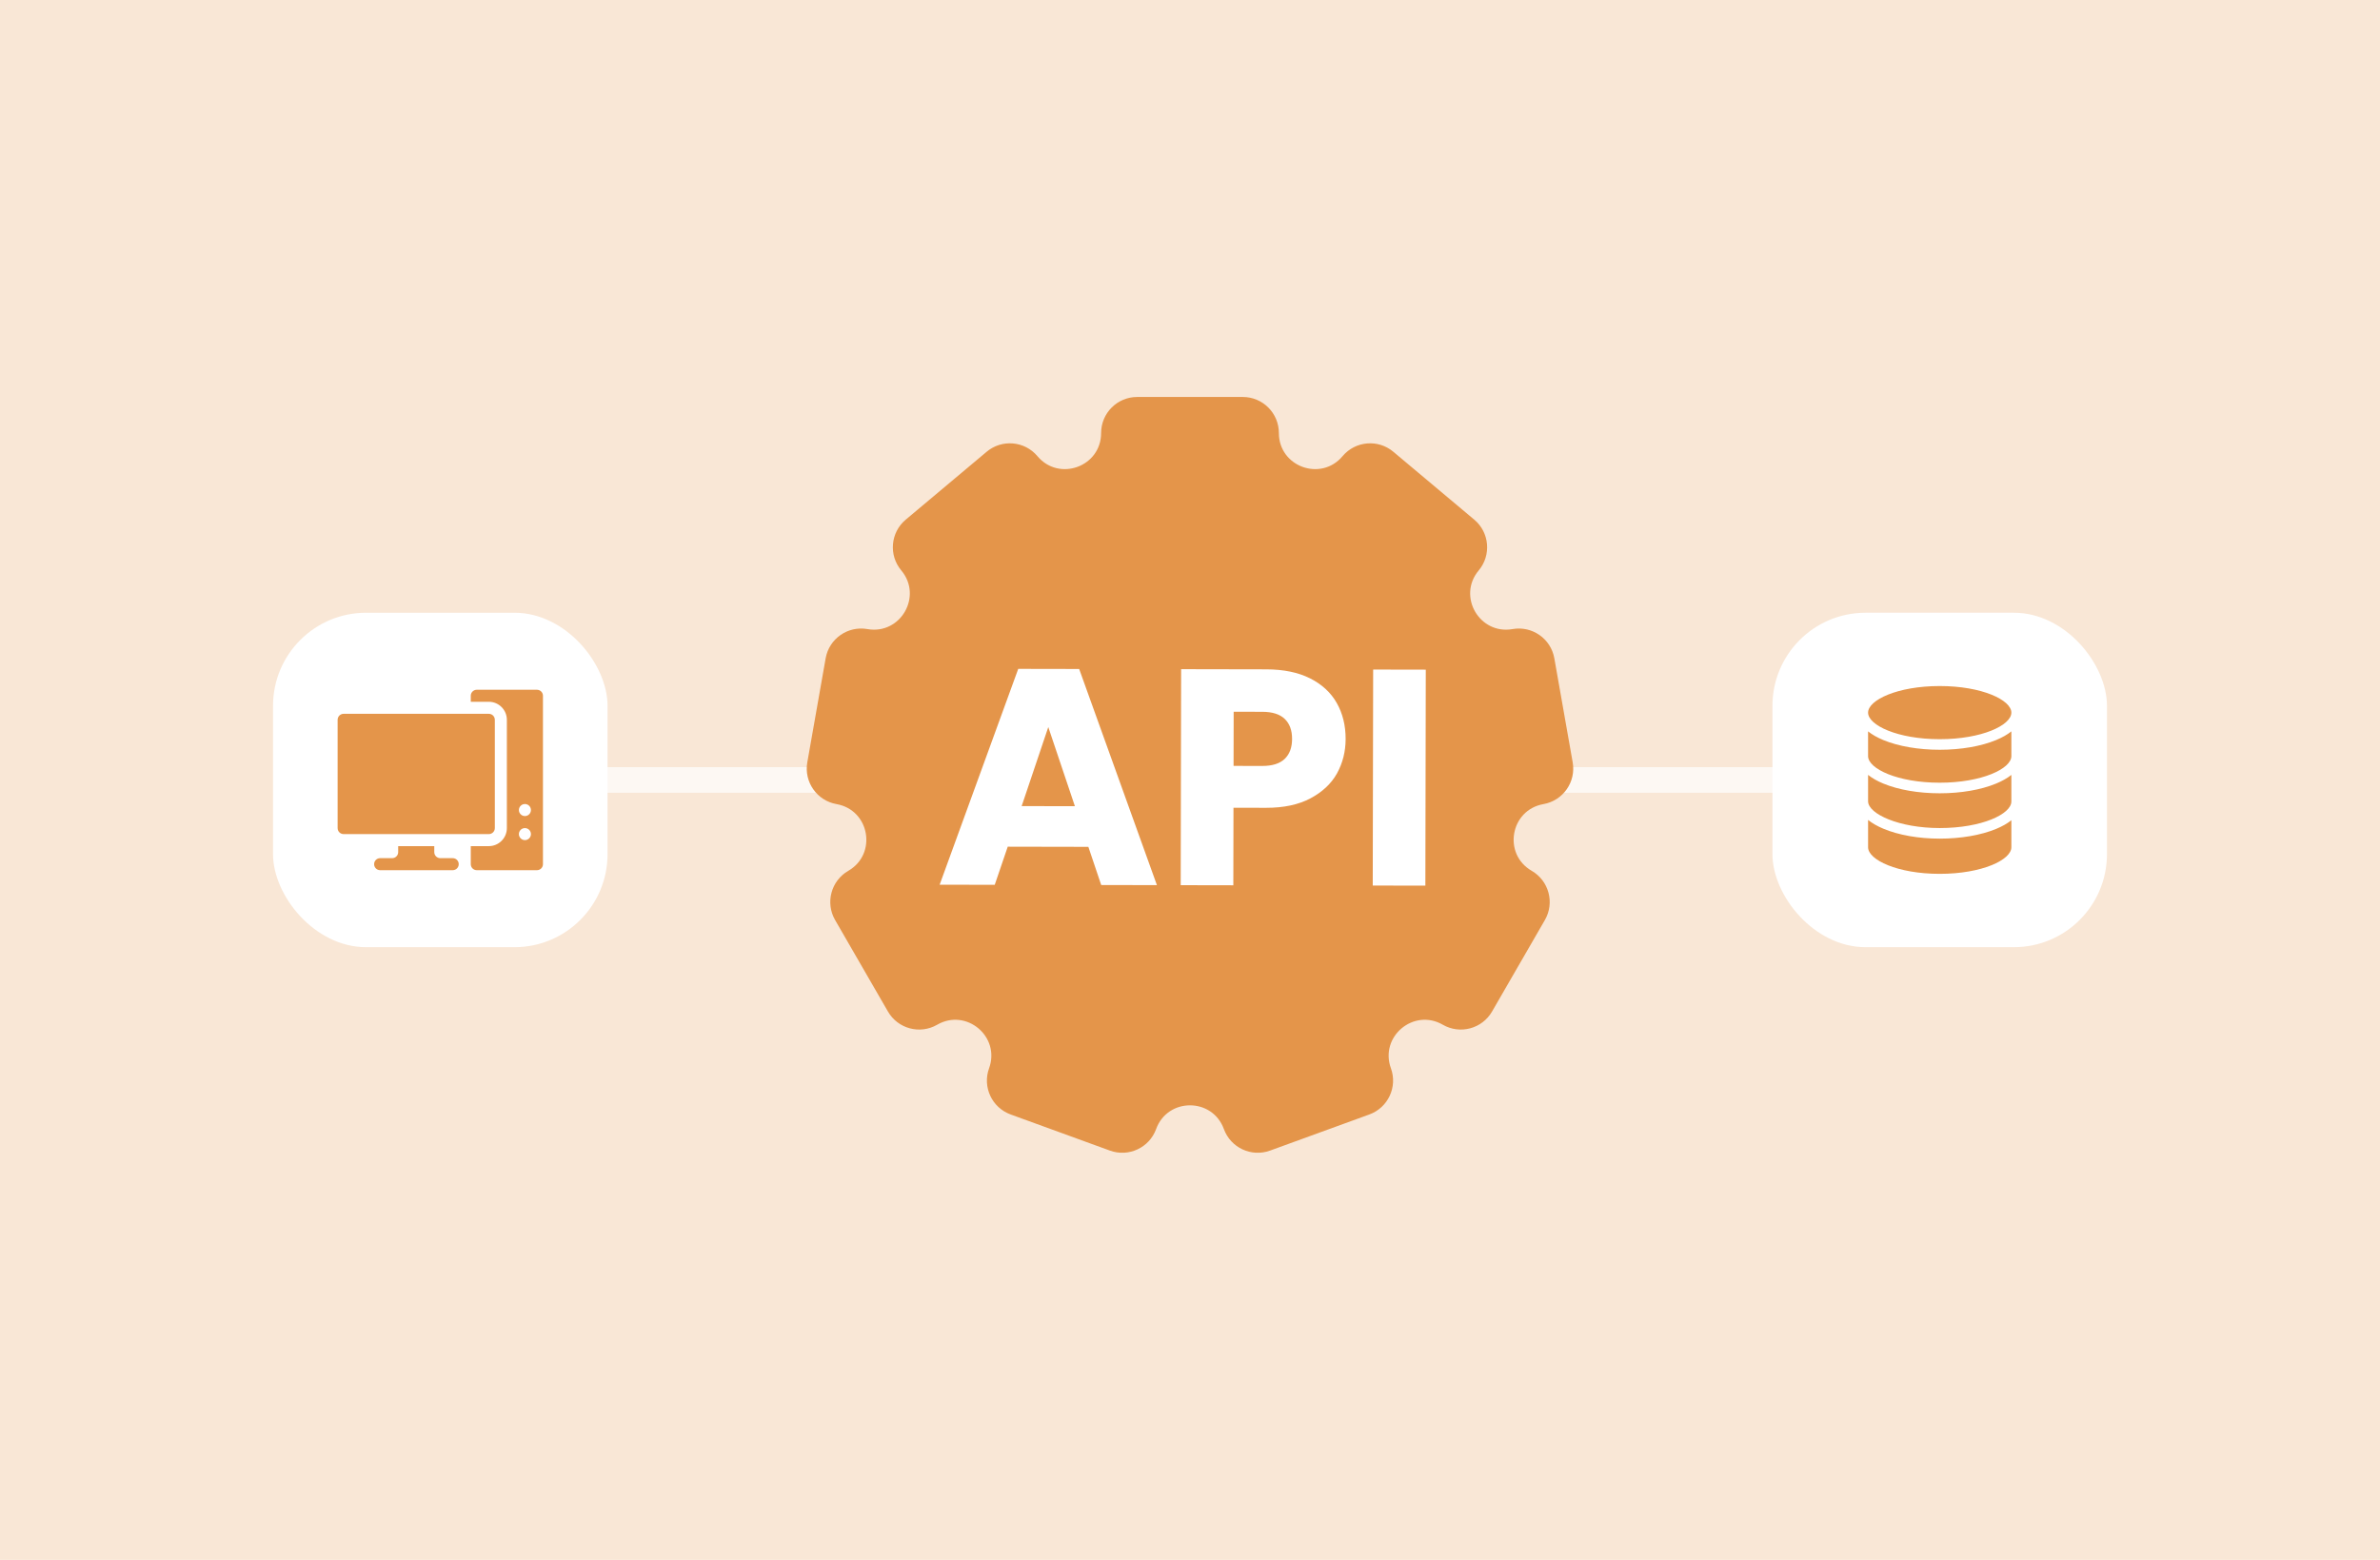
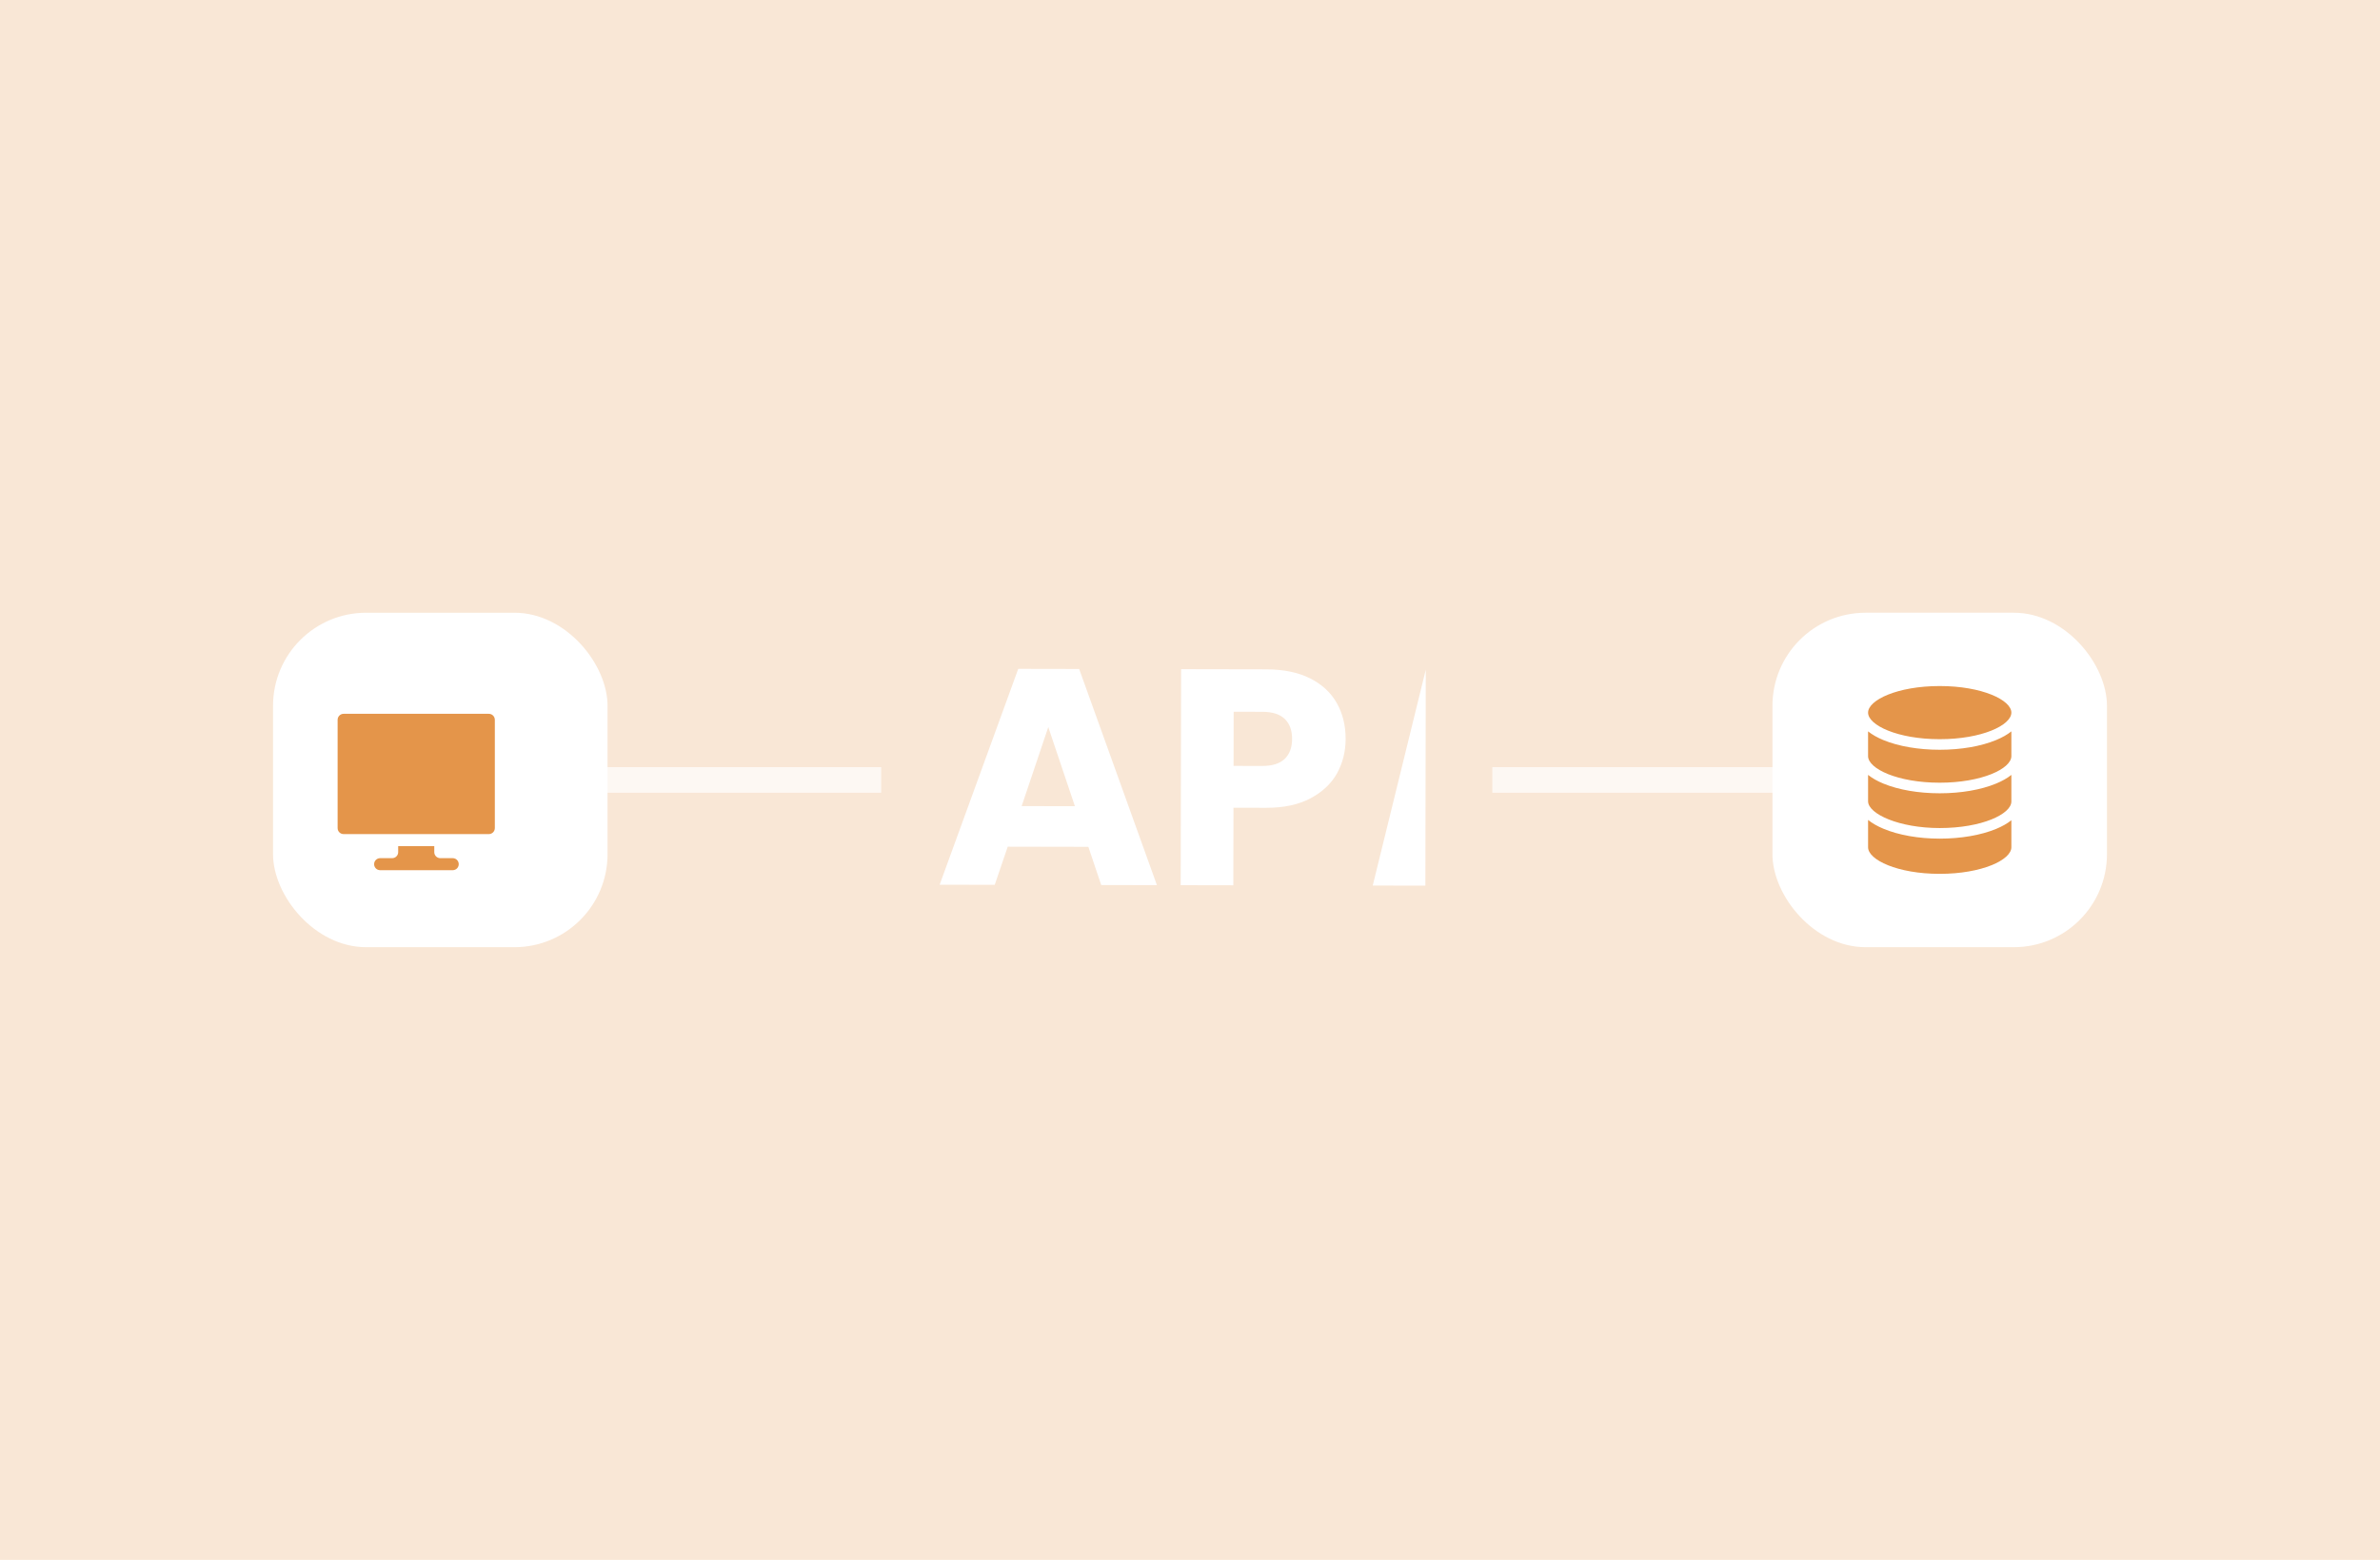
<svg xmlns="http://www.w3.org/2000/svg" width="360" height="236" viewBox="0 0 360 236" fill="none">
  <rect width="360" height="236" fill="#F9E7D6" />
  <path opacity="0.7" d="M225.732 118H271.994" stroke="white" stroke-width="3.875" />
  <path opacity="0.7" d="M80.805 118L133.29 118" stroke="white" stroke-width="3.875" />
  <rect x="41.299" y="92.703" width="50.599" height="50.599" rx="14.079" fill="white" />
-   <path fill-rule="evenodd" clip-rule="evenodd" d="M166.555 65.513C166.555 62.502 168.996 60.06 172.007 60.06H187.991C191.002 60.06 193.444 62.502 193.444 65.513C193.444 70.603 199.801 72.917 203.073 69.018C205.008 66.711 208.447 66.41 210.754 68.346L222.998 78.62C225.305 80.555 225.606 83.994 223.67 86.301C220.398 90.201 223.781 96.059 228.794 95.175C231.759 94.653 234.587 96.633 235.11 99.598L237.886 115.339C238.409 118.305 236.429 121.132 233.463 121.655C228.45 122.539 227.275 129.202 231.684 131.747C234.292 133.252 235.185 136.587 233.679 139.195L225.688 153.037C224.182 155.645 220.847 156.539 218.239 155.033C213.831 152.488 208.649 156.836 210.39 161.62C211.42 164.449 209.961 167.578 207.131 168.608L192.111 174.075C189.282 175.105 186.153 173.646 185.123 170.816C183.382 166.033 176.617 166.033 174.876 170.816C173.846 173.646 170.717 175.105 167.887 174.075L152.868 168.608C150.038 167.578 148.579 164.449 149.609 161.62C151.35 156.836 146.168 152.488 141.759 155.033C139.151 156.539 135.817 155.645 134.311 153.037L126.319 139.195C124.814 136.587 125.707 133.252 128.315 131.747C132.723 129.202 131.549 122.539 126.536 121.655C123.57 121.132 121.59 118.305 122.113 115.339L124.888 99.598C125.411 96.633 128.239 94.653 131.205 95.175C136.218 96.059 139.6 90.201 136.328 86.301C134.393 83.994 134.694 80.555 137 78.62L149.244 68.346C151.551 66.41 154.99 66.711 156.926 69.018C160.198 72.917 166.555 70.603 166.555 65.513Z" fill="#E4954A" />
-   <path d="M164.626 128.121L152.431 128.097L150.464 133.865L142.132 133.849L154.019 101.195L163.236 101.212L174.996 133.913L166.57 133.896L164.626 128.121ZM162.59 121.972L158.564 110.001L154.537 121.957L162.59 121.972ZM203.541 111.811C203.537 113.704 203.099 115.441 202.227 117.022C201.355 118.572 200.019 119.826 198.217 120.784C196.415 121.743 194.18 122.22 191.511 122.215L186.577 122.205L186.554 133.935L178.594 133.92L178.658 101.242L191.552 101.267C194.158 101.273 196.361 101.727 198.159 102.63C199.957 103.534 201.305 104.778 202.201 106.362C203.098 107.946 203.545 109.763 203.541 111.811ZM190.918 115.883C192.439 115.886 193.572 115.531 194.318 114.819C195.064 114.106 195.439 113.098 195.441 111.795C195.444 110.492 195.073 109.482 194.33 108.767C193.587 108.052 192.455 107.693 190.934 107.69L186.605 107.682L186.589 115.874L190.918 115.883ZM215.665 101.314L215.602 133.992L207.642 133.976L207.705 101.299L215.665 101.314Z" fill="white" />
+   <path d="M164.626 128.121L152.431 128.097L150.464 133.865L142.132 133.849L154.019 101.195L163.236 101.212L174.996 133.913L166.57 133.896L164.626 128.121ZM162.59 121.972L158.564 110.001L154.537 121.957L162.59 121.972ZM203.541 111.811C203.537 113.704 203.099 115.441 202.227 117.022C201.355 118.572 200.019 119.826 198.217 120.784C196.415 121.743 194.18 122.22 191.511 122.215L186.577 122.205L186.554 133.935L178.594 133.92L178.658 101.242L191.552 101.267C194.158 101.273 196.361 101.727 198.159 102.63C199.957 103.534 201.305 104.778 202.201 106.362C203.098 107.946 203.545 109.763 203.541 111.811ZM190.918 115.883C192.439 115.886 193.572 115.531 194.318 114.819C195.064 114.106 195.439 113.098 195.441 111.795C195.444 110.492 195.073 109.482 194.33 108.767C193.587 108.052 192.455 107.693 190.934 107.69L186.605 107.682L186.589 115.874L190.918 115.883ZM215.665 101.314L215.602 133.992L207.642 133.976L215.665 101.314Z" fill="white" />
  <rect x="318.701" y="143.301" width="50.599" height="50.599" rx="14.079" transform="rotate(180 318.701 143.301)" fill="white" />
  <path fill-rule="evenodd" clip-rule="evenodd" d="M282.567 117.235C283.177 117.725 283.954 118.168 284.886 118.552C287.177 119.497 290.201 120.018 293.404 120.018C296.604 120.018 299.628 119.498 301.919 118.553C302.852 118.169 303.63 117.725 304.24 117.236V121.272C304.219 123.167 299.762 125.278 293.404 125.278C287.255 125.278 282.612 123.151 282.567 121.248V117.235H282.567ZM304.24 114.41V110.652C303.634 111.137 302.863 111.578 301.938 111.961C299.646 112.911 296.615 113.434 293.403 113.434C290.191 113.434 287.161 112.911 284.867 111.961C283.944 111.578 283.173 111.137 282.566 110.652V114.409C282.566 114.409 282.566 114.409 282.566 114.41C282.585 116.305 287.04 118.417 293.403 118.417C299.763 118.417 304.219 116.306 304.24 114.411V114.41H304.24ZM293.404 103.793C299.79 103.793 304.24 105.911 304.24 107.813C304.24 109.714 299.79 111.833 293.404 111.833C287.017 111.833 282.567 109.714 282.567 107.813C282.567 105.911 287.017 103.793 293.404 103.793V103.793ZM293.404 132.206C299.79 132.206 304.24 130.088 304.24 128.187V124.097C303.63 124.586 302.852 125.03 301.919 125.414C299.628 126.359 296.604 126.879 293.404 126.879C290.218 126.879 287.194 126.346 284.89 125.381C283.956 124.991 283.178 124.542 282.567 124.05V128.186C282.567 130.088 287.017 132.206 293.404 132.206Z" fill="#E4954A" />
  <path d="M51.978 126.193H73.939C74.442 126.193 74.849 125.786 74.849 125.283V108.903C74.849 108.4 74.442 107.993 73.939 107.993H51.978C51.475 107.993 51.068 108.4 51.068 108.903V125.283C51.068 125.786 51.475 126.193 51.978 126.193Z" fill="#E4954A" />
  <path d="M60.229 128.013V128.923C60.229 129.425 59.821 129.833 59.319 129.833H57.499C56.996 129.833 56.589 130.24 56.589 130.743C56.589 131.246 56.996 131.653 57.499 131.653H68.479C68.982 131.653 69.389 131.246 69.389 130.743C69.389 130.24 68.982 129.833 68.479 129.833H66.599C66.096 129.833 65.689 129.425 65.689 128.923V128.013H60.229Z" fill="#E4954A" />
-   <path d="M81.219 104.354H72.119C71.616 104.354 71.209 104.761 71.209 105.263V106.173H73.939C75.444 106.173 76.669 107.398 76.669 108.903V125.283C76.669 126.788 75.444 128.013 73.939 128.013H71.209V130.743C71.209 131.246 71.616 131.653 72.119 131.653H81.219C81.722 131.653 82.129 131.246 82.129 130.743V105.263C82.129 104.761 81.722 104.354 81.219 104.354ZM79.399 127.103C78.896 127.103 78.489 126.695 78.489 126.193C78.489 125.69 78.896 125.283 79.399 125.283C79.901 125.283 80.309 125.69 80.309 126.193C80.309 126.695 79.901 127.103 79.399 127.103ZM79.399 123.463C78.896 123.463 78.489 123.055 78.489 122.553C78.489 122.05 78.896 121.643 79.399 121.643C79.901 121.643 80.309 122.05 80.309 122.553C80.309 123.055 79.901 123.463 79.399 123.463Z" fill="#E4954A" />
</svg>